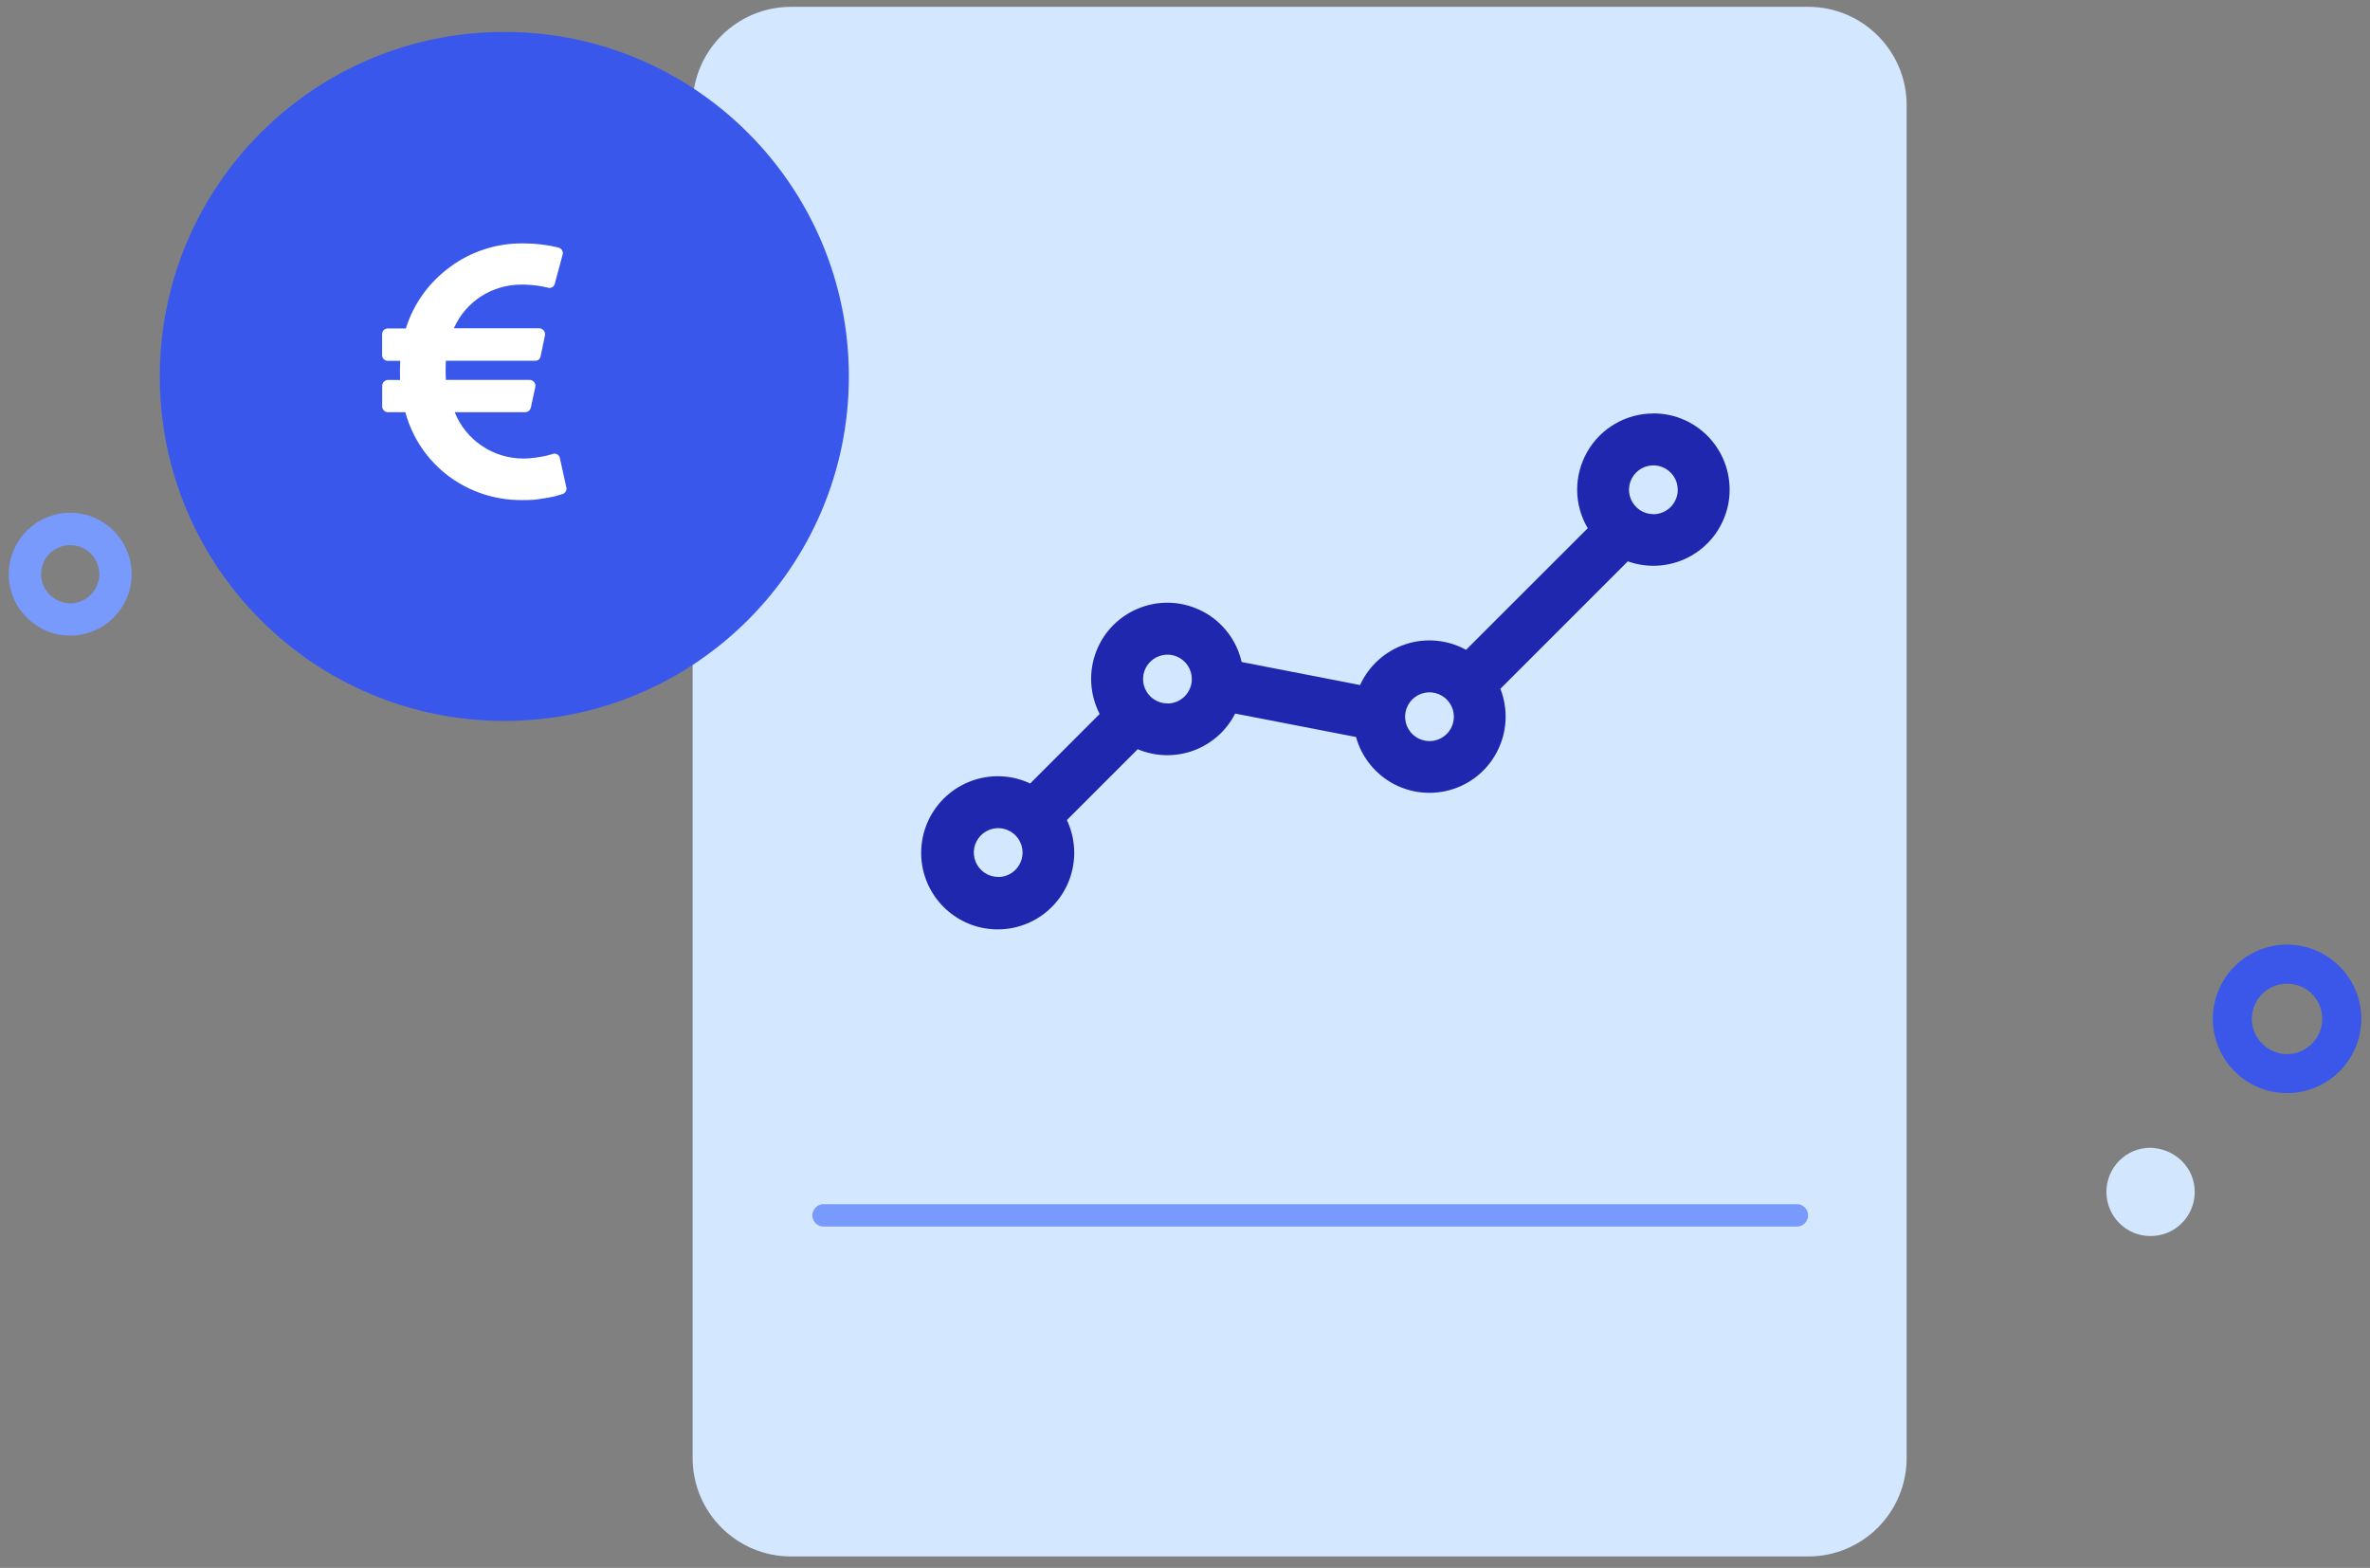
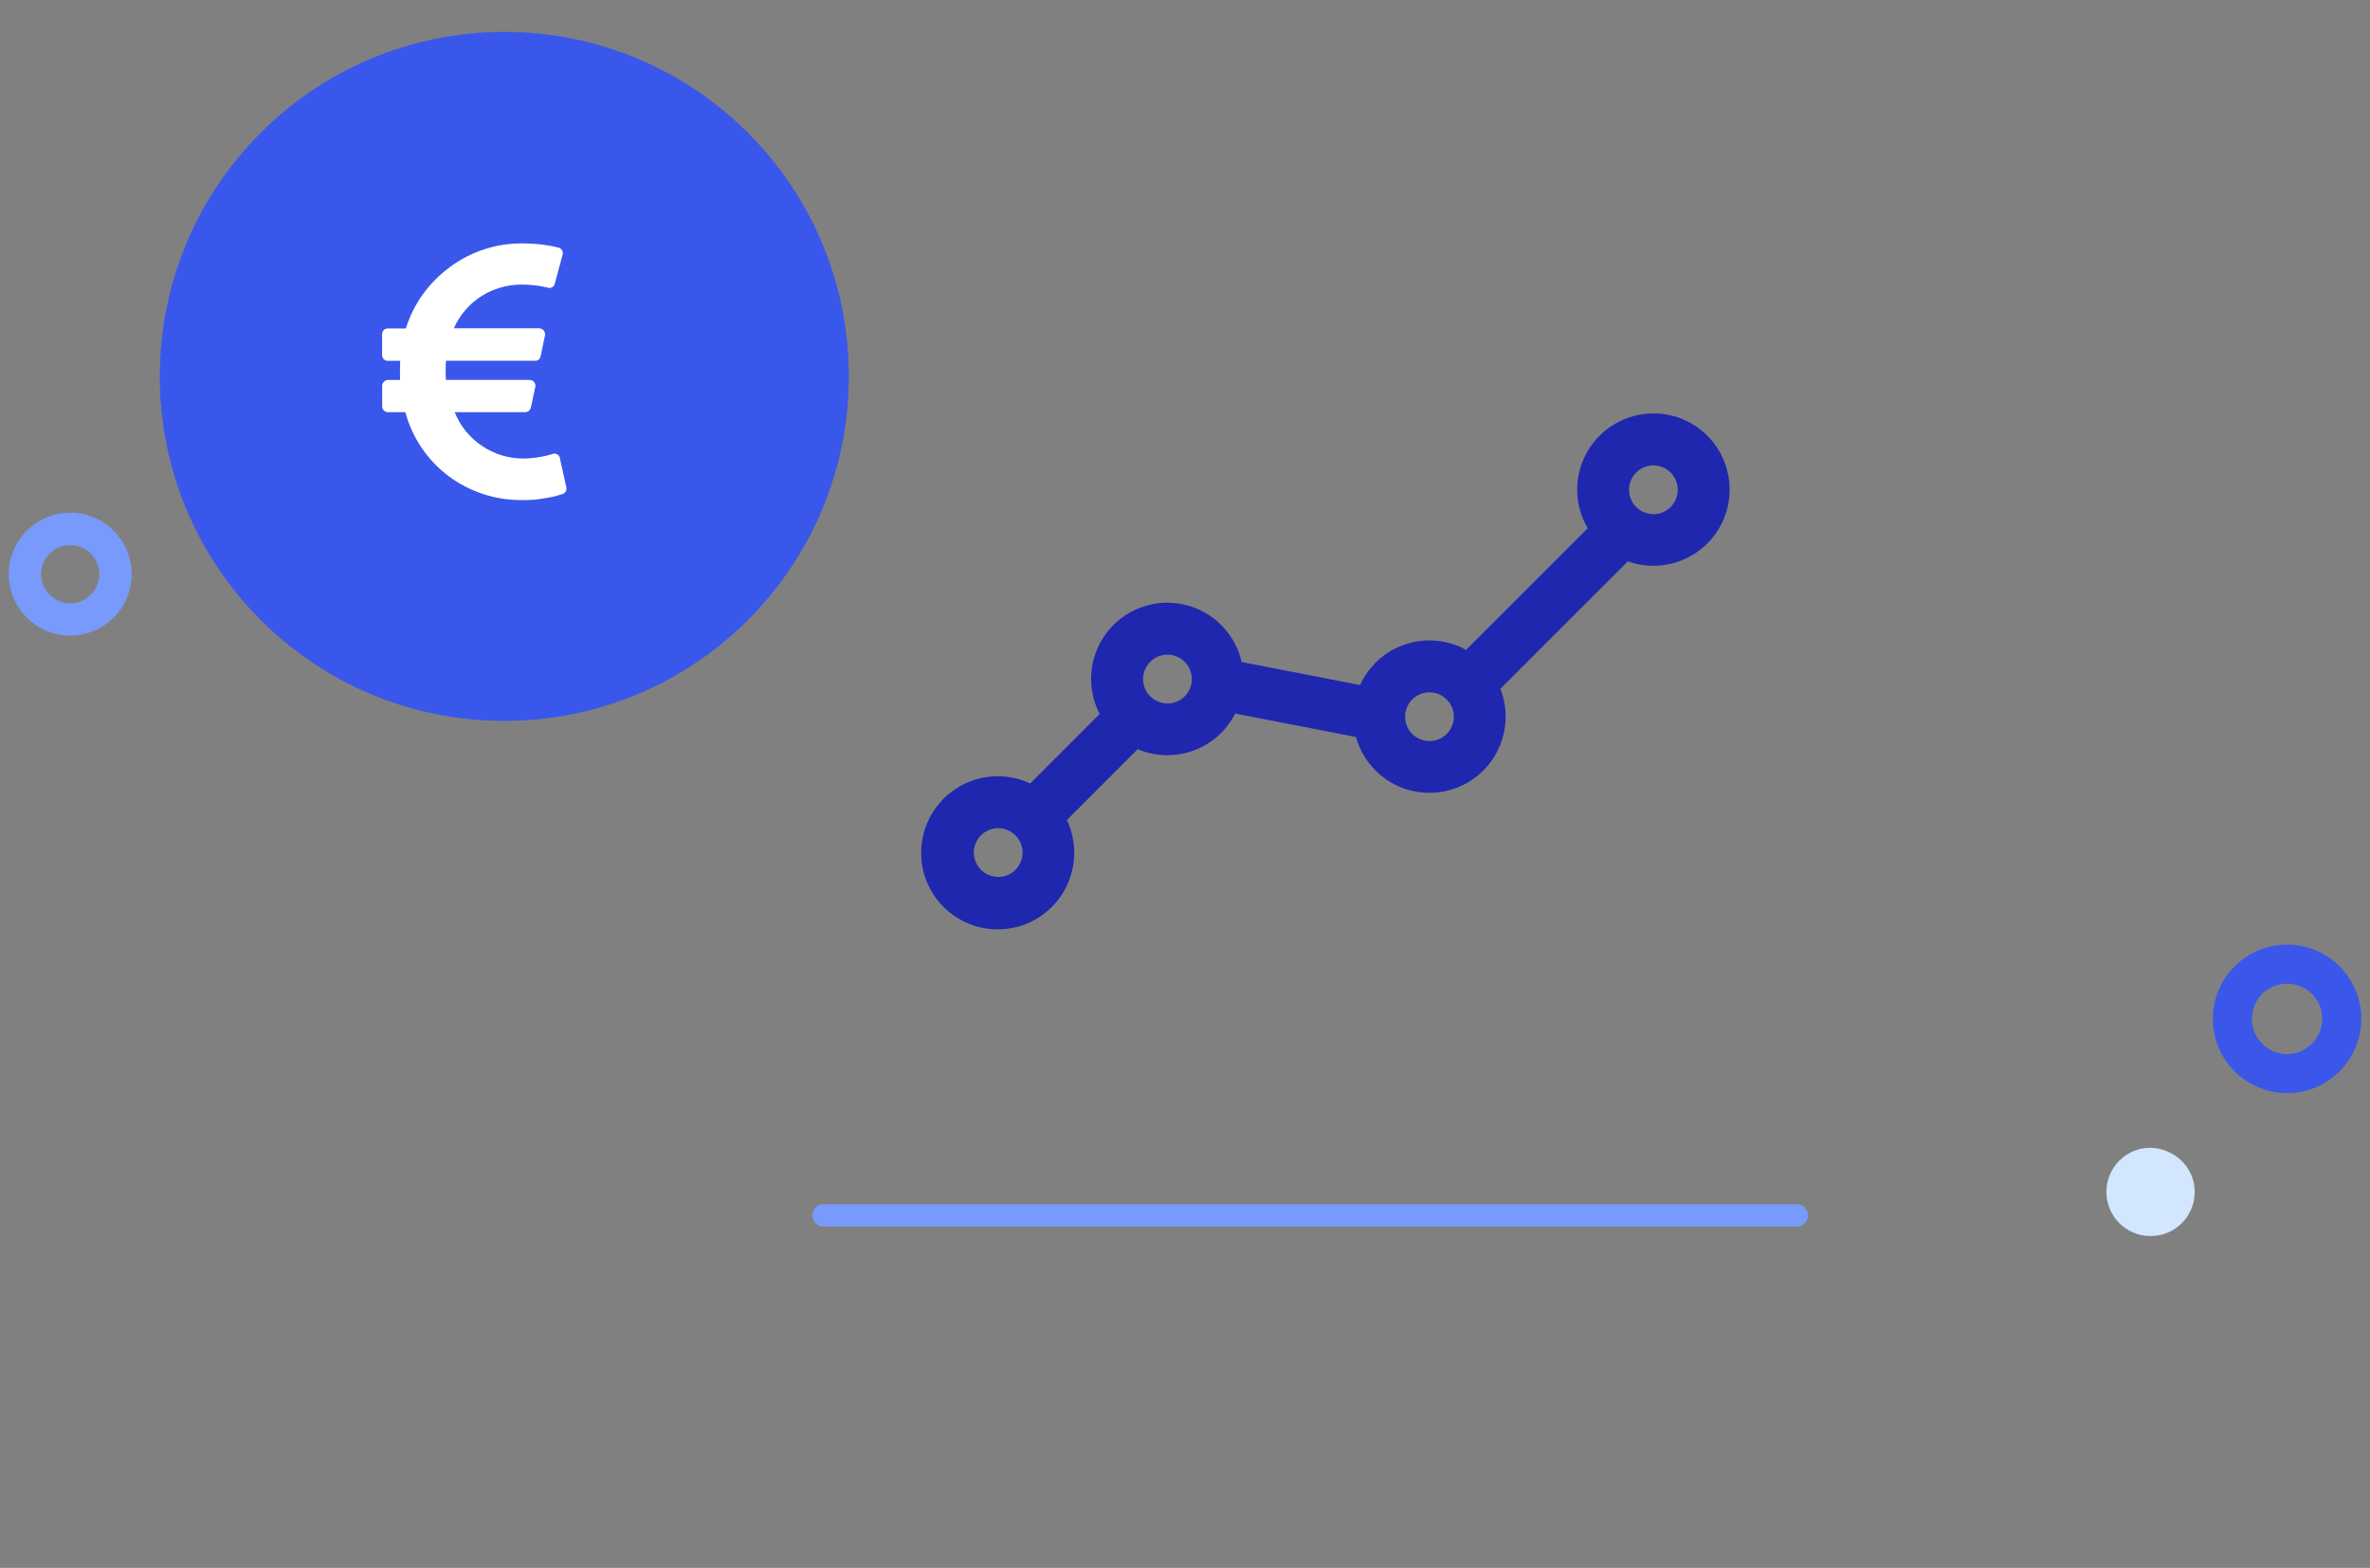
<svg xmlns="http://www.w3.org/2000/svg" fill="none" viewBox="0 0 130 86" height="86" width="130">
  <rect x="0" y="0" width="130" height="86" fill="#808080" stroke="none" />
  <g clip-path="url(#clip0_113_4171)">
    <path fill="#3A57EA" d="M125.451 59.958C123.205 59.958 121.379 58.132 121.379 55.886C121.379 53.639 123.205 51.814 125.451 51.814C127.697 51.814 129.523 53.639 129.523 55.886C129.523 58.132 127.697 59.958 125.451 59.958ZM125.451 53.958C124.365 53.958 123.519 54.836 123.519 55.89C123.519 56.944 124.397 57.822 125.451 57.822C126.505 57.822 127.383 56.944 127.383 55.89C127.383 54.836 126.542 53.958 125.451 53.958Z" />
    <path fill="#779AFC" d="M3.851 34.864C1.993 34.864 0.481 33.352 0.481 31.494C0.481 29.636 1.993 28.124 3.851 28.124C5.709 28.124 7.221 29.636 7.221 31.494C7.221 33.352 5.709 34.864 3.851 34.864ZM3.851 29.901C2.952 29.901 2.254 30.628 2.254 31.498C2.254 32.368 2.981 33.095 3.851 33.095C4.721 33.095 5.448 32.368 5.448 31.498C5.448 30.628 4.75 29.901 3.851 29.901Z" />
-     <path fill="#D3E7FF" d="M99.184 0.375H43.392C40.41 0.375 37.992 2.793 37.992 5.775V79.975C37.992 82.957 40.41 85.375 43.392 85.375H99.184C102.166 85.375 104.584 82.957 104.584 79.975V5.775C104.584 2.793 102.166 0.375 99.184 0.375Z" />
    <path fill="#1F27AF" d="M90.694 22.68C89.959 22.68 89.231 22.872 88.594 23.244C87.957 23.611 87.43 24.142 87.063 24.783C86.699 25.425 86.507 26.148 86.511 26.883C86.515 27.618 86.716 28.341 87.091 28.974L80.417 35.644C79.915 35.366 79.36 35.199 78.784 35.145C78.212 35.092 77.636 35.158 77.089 35.341C76.541 35.521 76.039 35.815 75.614 36.199C75.185 36.583 74.842 37.053 74.605 37.576L68.107 36.313C67.976 35.733 67.723 35.19 67.364 34.717C67.004 34.243 66.551 33.851 66.028 33.569C65.505 33.283 64.93 33.115 64.337 33.071C63.745 33.026 63.149 33.111 62.593 33.316C62.034 33.52 61.527 33.838 61.102 34.255C60.678 34.672 60.347 35.17 60.134 35.725C59.918 36.277 59.824 36.873 59.857 37.465C59.889 38.057 60.049 38.638 60.318 39.164L56.508 42.975C55.613 42.554 54.596 42.465 53.644 42.722C52.689 42.979 51.855 43.563 51.288 44.372C50.72 45.181 50.459 46.165 50.544 47.149C50.63 48.134 51.063 49.057 51.766 49.755C52.468 50.454 53.391 50.883 54.375 50.964C55.36 51.046 56.344 50.78 57.149 50.209C57.957 49.637 58.537 48.8 58.787 47.844C59.036 46.888 58.942 45.875 58.521 44.981L62.405 41.096C63.377 41.505 64.472 41.533 65.465 41.17C66.457 40.806 67.274 40.083 67.752 39.14L74.381 40.426C74.532 40.974 74.793 41.484 75.149 41.925C75.504 42.367 75.945 42.734 76.443 43C76.946 43.265 77.493 43.428 78.061 43.473C78.624 43.522 79.192 43.453 79.731 43.273C80.27 43.094 80.765 42.808 81.189 42.428C81.614 42.052 81.953 41.59 82.194 41.076C82.435 40.561 82.566 40.006 82.586 39.438C82.603 38.87 82.505 38.307 82.3 37.78L89.289 30.791C89.861 30.996 90.473 31.073 91.082 31.016C91.69 30.959 92.274 30.771 92.801 30.465C93.328 30.158 93.781 29.738 94.129 29.239C94.476 28.737 94.709 28.169 94.815 27.569C94.917 26.968 94.888 26.352 94.729 25.764C94.57 25.175 94.284 24.628 93.892 24.163C93.5 23.697 93.01 23.321 92.458 23.064C91.907 22.806 91.302 22.676 90.694 22.676V22.68ZM54.755 48.101C54.49 48.101 54.233 48.023 54.012 47.876C53.791 47.729 53.62 47.521 53.518 47.276C53.416 47.031 53.391 46.761 53.44 46.504C53.493 46.243 53.62 46.006 53.808 45.818C53.996 45.63 54.233 45.503 54.494 45.45C54.755 45.397 55.021 45.426 55.266 45.528C55.511 45.63 55.719 45.801 55.866 46.022C56.013 46.243 56.091 46.5 56.091 46.765C56.091 47.121 55.948 47.46 55.699 47.713C55.45 47.962 55.106 48.105 54.751 48.105L54.755 48.101ZM64.039 38.584C63.774 38.584 63.516 38.507 63.296 38.36C63.075 38.213 62.904 38.005 62.801 37.759C62.699 37.514 62.675 37.245 62.724 36.987C62.777 36.726 62.904 36.489 63.092 36.301C63.279 36.113 63.516 35.987 63.778 35.934C64.039 35.881 64.305 35.909 64.55 36.011C64.795 36.113 65.003 36.285 65.15 36.505C65.297 36.726 65.375 36.983 65.375 37.249C65.375 37.604 65.232 37.943 64.983 38.196C64.733 38.446 64.39 38.589 64.035 38.589L64.039 38.584ZM78.412 40.651C78.147 40.651 77.889 40.574 77.669 40.426C77.448 40.279 77.277 40.071 77.174 39.826C77.072 39.581 77.048 39.312 77.097 39.054C77.15 38.797 77.276 38.556 77.464 38.368C77.652 38.18 77.889 38.053 78.151 38C78.412 37.947 78.682 37.976 78.923 38.078C79.168 38.18 79.376 38.352 79.523 38.572C79.67 38.793 79.748 39.05 79.748 39.316C79.748 39.671 79.605 40.01 79.356 40.259C79.106 40.508 78.763 40.651 78.412 40.651ZM90.694 28.202C90.428 28.202 90.171 28.124 89.95 27.977C89.73 27.83 89.558 27.622 89.456 27.377C89.354 27.132 89.329 26.862 89.379 26.605C89.432 26.344 89.558 26.107 89.746 25.919C89.934 25.731 90.171 25.604 90.432 25.551C90.694 25.498 90.963 25.527 91.204 25.629C91.449 25.731 91.658 25.902 91.805 26.123C91.952 26.344 92.029 26.601 92.029 26.866C92.029 27.222 91.886 27.561 91.637 27.814C91.384 28.063 91.045 28.206 90.69 28.206L90.694 28.202Z" />
    <path stroke-linecap="round" stroke-width="1.225" stroke="#779AFC" d="M45.173 66.665H98.564" />
    <path fill="#3A57EB" d="M27.663 39.544C38.099 39.544 46.562 31.085 46.562 20.646C46.562 10.206 38.099 1.751 27.663 1.751C17.227 1.751 8.765 10.21 8.765 20.646C8.765 31.081 17.223 39.544 27.663 39.544Z" />
    <path fill="white" d="M30.713 25.143L31.065 26.732C31.073 26.756 31.073 26.78 31.073 26.809C31.073 26.862 31.061 26.911 31.032 26.956C30.995 27.021 30.934 27.075 30.865 27.099L30.816 27.107C30.783 27.124 30.75 27.136 30.713 27.14C30.669 27.152 30.615 27.169 30.554 27.189C30.485 27.213 30.411 27.23 30.338 27.246C30.256 27.262 30.174 27.279 30.084 27.295C29.995 27.311 29.897 27.328 29.786 27.344C29.676 27.36 29.566 27.377 29.451 27.393C29.337 27.41 29.219 27.422 29.088 27.422C28.957 27.43 28.826 27.43 28.704 27.43H28.573C27.14 27.43 25.747 26.968 24.599 26.111L24.616 26.123C23.464 25.261 22.631 24.044 22.247 22.655L22.234 22.61H21.283C21.197 22.61 21.115 22.578 21.058 22.516C20.997 22.455 20.964 22.373 20.964 22.292V21.16C20.964 21.075 21.001 20.997 21.058 20.936C21.119 20.875 21.197 20.842 21.283 20.842H21.944C21.932 20.462 21.936 20.111 21.953 19.792H21.27C21.23 19.792 21.189 19.784 21.152 19.768C21.115 19.751 21.078 19.731 21.05 19.702C21.021 19.674 20.997 19.641 20.985 19.604C20.968 19.567 20.96 19.527 20.96 19.486V18.322C20.96 18.281 20.968 18.24 20.985 18.203C21.001 18.167 21.021 18.134 21.05 18.105C21.078 18.077 21.111 18.052 21.152 18.04C21.189 18.024 21.23 18.015 21.27 18.015H22.263C22.684 16.663 23.533 15.483 24.681 14.65L24.697 14.634C25.837 13.796 27.213 13.347 28.626 13.351H28.737C29.394 13.351 30.052 13.433 30.693 13.592L30.636 13.58C30.718 13.604 30.787 13.657 30.832 13.727C30.86 13.776 30.873 13.829 30.873 13.886C30.873 13.915 30.873 13.943 30.86 13.972L30.432 15.561C30.424 15.602 30.407 15.638 30.383 15.671C30.358 15.704 30.329 15.732 30.293 15.753C30.256 15.773 30.215 15.79 30.174 15.794C30.134 15.798 30.088 15.794 30.052 15.777L30.011 15.769C29.982 15.761 29.946 15.753 29.897 15.745L29.721 15.708L29.496 15.671L29.235 15.642L28.949 15.618L28.655 15.61H28.598C27.814 15.61 27.042 15.834 26.38 16.259L26.396 16.251C25.743 16.672 25.224 17.272 24.905 17.983L24.897 18.007H29.574C29.66 18.007 29.741 18.044 29.803 18.105C29.864 18.167 29.897 18.248 29.897 18.334C29.897 18.35 29.897 18.371 29.897 18.387L29.656 19.527C29.647 19.6 29.615 19.666 29.562 19.715C29.509 19.764 29.439 19.788 29.366 19.788C29.357 19.788 29.345 19.788 29.337 19.788H24.46C24.452 19.943 24.444 20.127 24.444 20.311C24.444 20.495 24.448 20.678 24.46 20.862V20.838H29.051C29.1 20.838 29.145 20.85 29.19 20.87C29.231 20.891 29.272 20.919 29.3 20.96C29.345 21.017 29.37 21.087 29.37 21.156C29.37 21.181 29.37 21.205 29.361 21.23L29.121 22.349C29.104 22.422 29.067 22.484 29.01 22.533C28.953 22.582 28.884 22.606 28.81 22.61H24.942C25.24 23.358 25.755 23.999 26.425 24.452C27.091 24.906 27.879 25.147 28.683 25.151H28.72C28.839 25.151 28.961 25.147 29.08 25.134C29.198 25.122 29.312 25.114 29.415 25.098C29.517 25.085 29.615 25.069 29.709 25.049C29.803 25.028 29.884 25.012 29.954 25L30.138 24.951L30.256 24.922L30.305 24.902C30.346 24.885 30.391 24.877 30.44 24.881C30.485 24.881 30.53 24.898 30.566 24.922C30.607 24.943 30.64 24.975 30.664 25.012C30.689 25.049 30.709 25.09 30.718 25.134L30.713 25.143Z" />
    <path fill="#D2E6FE" d="M120.386 65.378C120.386 66.693 119.332 67.8 117.964 67.8C116.596 67.8 115.542 66.693 115.542 65.378C115.542 64.063 116.596 62.956 117.964 62.956C119.332 63.009 120.386 64.063 120.386 65.378Z" />
  </g>
  <defs>
    <clipPath id="clip0_113_4171">
      <rect transform="translate(0.481 0.375)" fill="white" height="85" width="129.038" />
    </clipPath>
  </defs>
</svg>